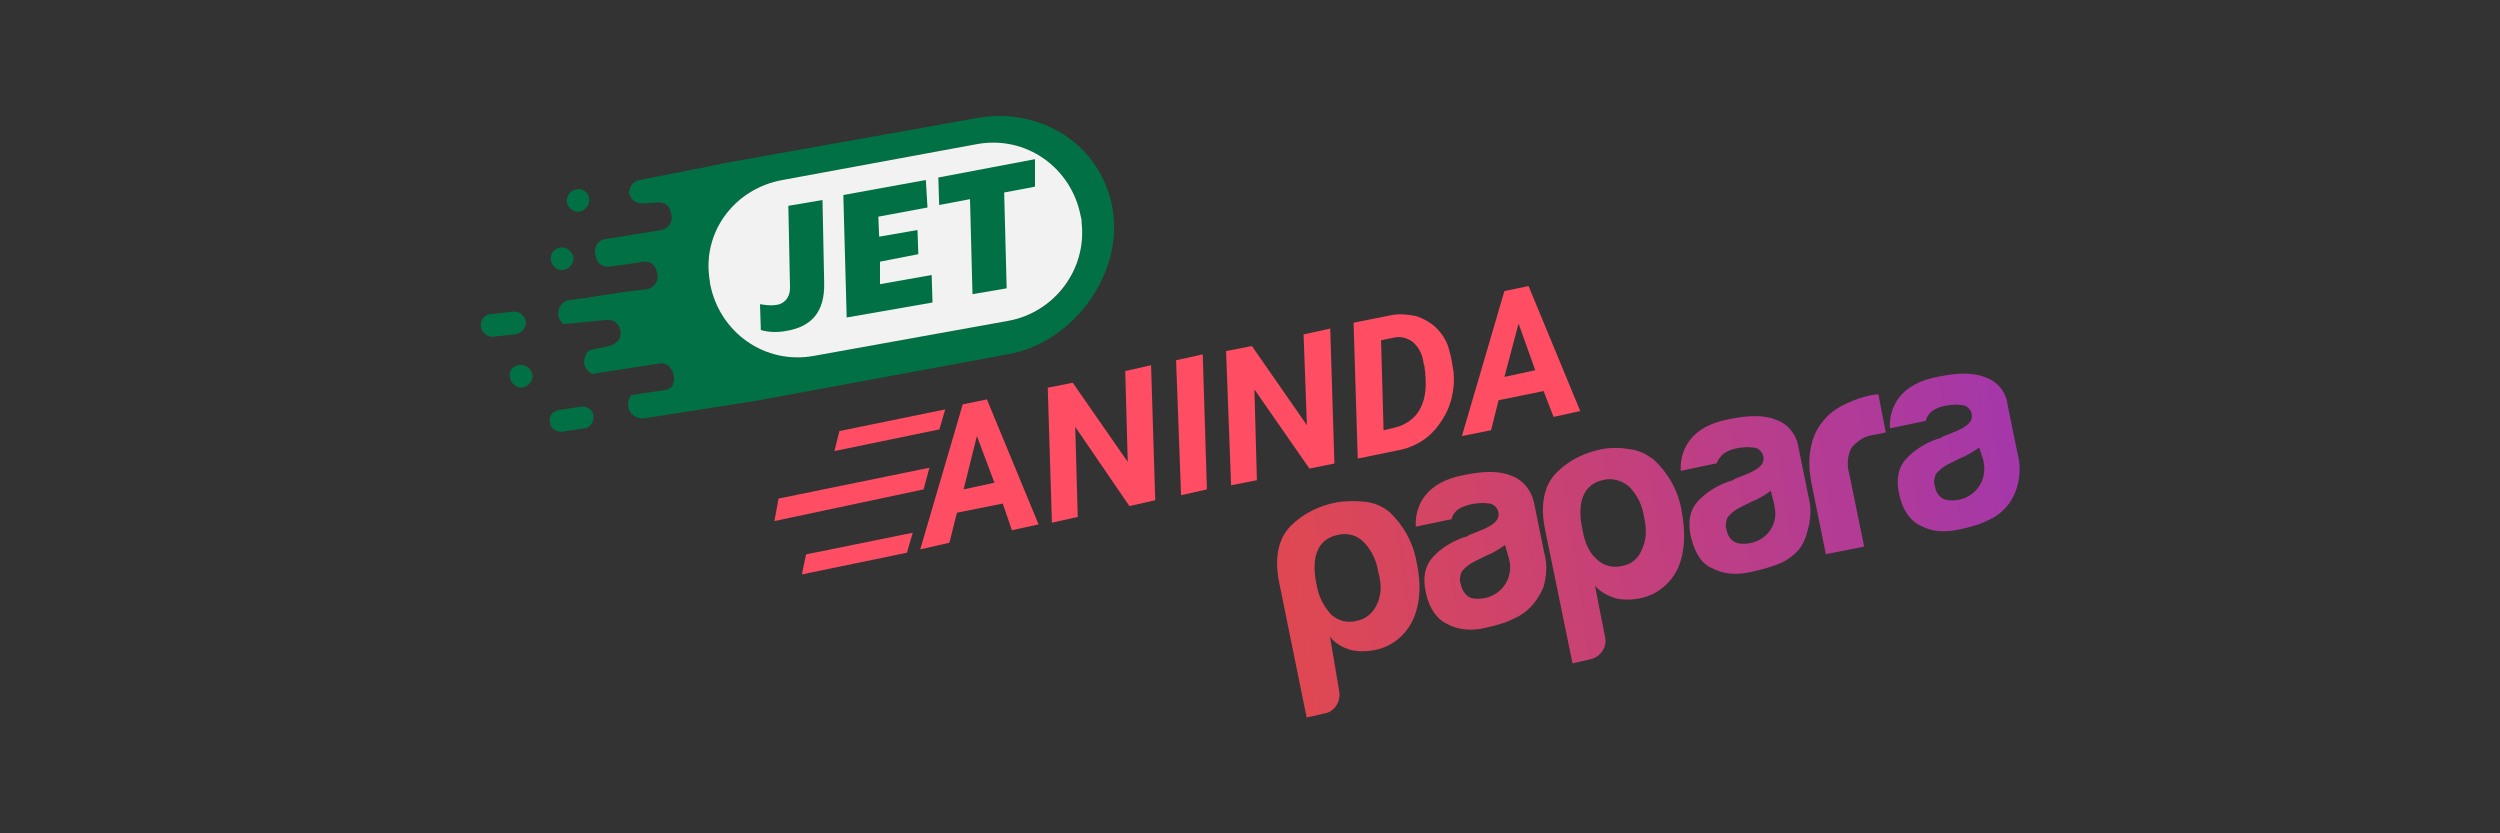
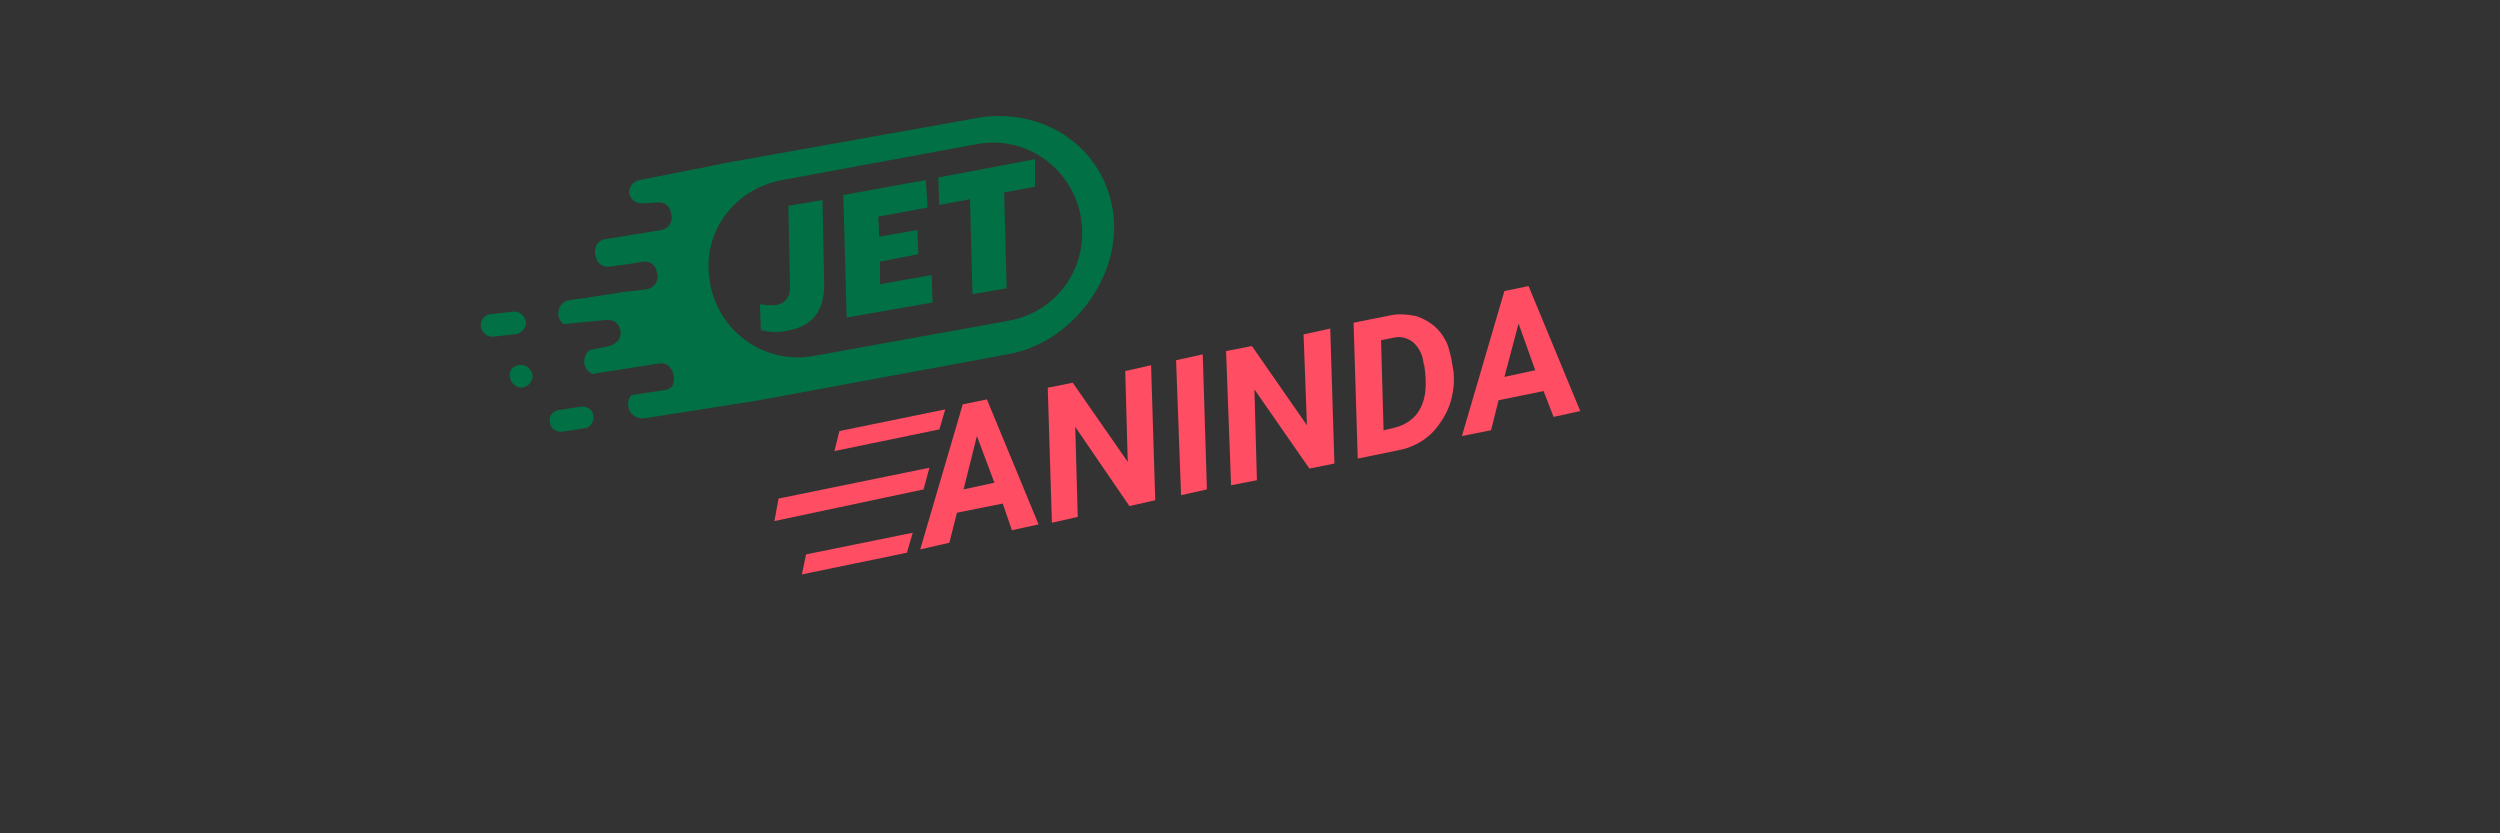
<svg xmlns="http://www.w3.org/2000/svg" version="1.1" id="Layer_1" x="0px" y="0px" viewBox="0 0 300 100" style="enable-background:new 0 0 300 100;" xml:space="preserve">
  <rect x="0" y="0" width="300" height="100" fill="#333333" stroke="none" />
  <style type="text/css">
	.st0{fill:#1C1D20;}
	.st1{fill:#FFFFFF;}
	.st2{fill:#F2493B;}
	.st3{fill:#ED312E;}
	.st4{enable-background:new    ;}
	.st5{fill:#6AC21E;}
	.st6{fill:#0876BE;}
	.st7{fill:#0E76BC;}
	.st8{fill:#F5BE0B;}
	.st9{fill:#F2682A;}
	.st10{fill:#D1CC40;}
	.st11{fill:#F05323;}
	.st12{fill:#76C480;}
	.st13{fill:#439EBE;}
	.st14{fill:#8A5782;}
	.st15{fill:#BA2357;}
	.st16{fill:#49A86A;}
	.st17{fill:#EE7345;}
	.st18{fill:#8AA83D;}
	.st19{fill:#EF4715;}
	.st20{fill:#F79345;}
	.st21{fill:#F05322;}
	.st22{fill:#F05443;}
	.st23{fill:#AF3A7A;}
	.st24{fill:#B82256;}
	.st25{fill:#DC2F64;}
	.st26{fill:#C66291;}
	.st27{fill:#F26829;}
	.st28{fill:#0476BE;}
	.st29{fill:#F5BE0C;}
	.st30{fill:#477830;}
	.st31{fill-rule:evenodd;clip-rule:evenodd;fill:url(#a_3_);}
	.st32{fill:#88C443;}
	.st33{fill:#86C440;}
	.st34{fill:url(#SVGID_1_);}
	.st35{fill-rule:evenodd;clip-rule:evenodd;fill:url(#SVGID_2_);}
	.st36{fill-rule:evenodd;clip-rule:evenodd;fill:url(#SVGID_3_);}
	.st37{fill-rule:evenodd;clip-rule:evenodd;fill:url(#SVGID_4_);}
	.st38{fill-rule:evenodd;clip-rule:evenodd;fill:url(#SVGID_5_);}
	.st39{fill-rule:evenodd;clip-rule:evenodd;fill:url(#SVGID_6_);}
	.st40{fill-rule:evenodd;clip-rule:evenodd;fill:url(#SVGID_7_);}
	.st41{fill-rule:evenodd;clip-rule:evenodd;fill:url(#SVGID_8_);}
	.st42{fill:#FF5F00;}
	.st43{fill:#EB001B;}
	.st44{fill:#F79E1B;}
	.st45{fill:#F26622;}
	.st46{fill:#FE6705;}
	.st47{fill:#8DC640;}
	.st48{fill-rule:evenodd;clip-rule:evenodd;fill:#BF9FBD;}
	.st49{fill-rule:evenodd;clip-rule:evenodd;fill:url(#SVGID_9_);}
	.st50{fill:#007E36;}
	.st51{fill:#EBEBEC;}
	.st52{fill:#056F41;}
	.st53{fill:#83BD4F;}
	.st54{fill:#E2011C;}
	.st55{fill:#028AC9;}
	.st56{fill:#3BC38B;}
	.st57{fill:#F69220;}
	.st58{fill:#FF761A;}
	.st59{fill:#51443B;}
	.st60{fill:#FFD41D;}
	.st61{fill:#F79419;}
	.st62{fill:#EAEAEA;}
	.st63{fill:#A6A4BF;}
	.st64{fill:#297133;}
	.st65{fill:#DFE0DE;}
	.st66{fill:#245E32;}
	.st67{fill:#F19600;}
	.st68{fill:#0FDB55;}
	.st69{fill:url(#Shape_14_);}
	.st70{fill:#027045;}
	.st71{fill:#F2F2F2;}
	.st72{fill:none;}
	.st73{fill:#FF4D63;}
	.st74{fill-rule:evenodd;clip-rule:evenodd;fill:url(#a_4_);}
	.st75{fill:url(#SVGID_10_);}
	.st76{fill-rule:evenodd;clip-rule:evenodd;fill:url(#SVGID_11_);}
	.st77{fill-rule:evenodd;clip-rule:evenodd;fill:url(#SVGID_12_);}
	.st78{fill-rule:evenodd;clip-rule:evenodd;fill:url(#SVGID_13_);}
	.st79{fill-rule:evenodd;clip-rule:evenodd;fill:url(#SVGID_14_);}
	.st80{fill-rule:evenodd;clip-rule:evenodd;fill:url(#SVGID_15_);}
	.st81{fill-rule:evenodd;clip-rule:evenodd;fill:url(#SVGID_16_);}
	.st82{fill-rule:evenodd;clip-rule:evenodd;fill:url(#SVGID_17_);}
	.st83{fill-rule:evenodd;clip-rule:evenodd;fill:url(#SVGID_18_);}
	.st84{fill:url(#Shape_15_);}
</style>
  <g id="Layer_1-2_19_" transform="translate(79, 22)">
    <linearGradient id="Shape_14_" gradientUnits="userSpaceOnUse" x1="-2141.44" y1="219.923" x2="-2140.14" y2="220.011" gradientTransform="matrix(68.522 0 0 -31.649 146810.906 7005.137)">
      <stop offset="0" style="stop-color:#DF4853" />
      <stop offset="1" style="stop-color:#A437AA" />
    </linearGradient>
-     <path id="Shape" class="st69" d="M81.7,60.9c0.1,0.6,0,1.2-0.3,1.7c-0.3,0.5-0.8,0.9-1.4,1l-2.2,0.5l-3.3-16.2   c-0.6-3-0.1-5.3,1.4-6.8c1.5-1.5,3.4-2.4,5.4-2.8c1.1-0.2,2.3-0.2,3.4-0.1c1.1,0.1,2.1,0.5,3,1.2c1.7,1.6,2.9,3.7,3.3,6.1   c0.6,2.7,0.4,5.1-0.5,7c-0.9,1.8-2.5,3.1-4.5,3.5c-1,0.2-2,0.2-2.9,0c-1-0.3-1.9-0.8-2.5-1.6L81.7,60.9z M86.4,46.7   c-0.2-1.4-0.8-2.7-1.8-3.7c-0.8-0.8-2-1.1-3.1-0.8c-1.1,0.2-2,0.9-2.4,1.9c-0.4,0.9-0.5,2.3-0.1,4.1c0.2,1.3,0.8,2.5,1.7,3.5   c0.8,0.8,2,1.1,3.1,0.8c1.1-0.2,1.9-0.9,2.4-1.9C86.8,49.4,86.8,48,86.4,46.7L86.4,46.7z M104.3,51.2c-0.8,0.7-1.7,1.1-2.7,1.5   c-0.9,0.3-1.7,0.5-2.6,0.7c-1.5,0.3-3,0.2-4.3-0.5c-1.3-0.6-2.2-1.9-2.6-3.8c-0.4-1.8-0.1-3.2,0.8-4.2c1-1.1,2.3-1.9,3.7-2.4   c0.3-0.1,0.5-0.1,0.7-0.3c0.3-0.1,0.7-0.3,1-0.4c1.9-0.7,2.7-1.4,2.5-2.3c-0.1-0.7-0.7-1.1-1.3-1.1c-0.6-0.1-1.3,0-1.9,0.1   c-0.5,0.1-1.1,0.3-1.6,0.6c-0.4,0.3-0.7,0.7-0.8,1.2l-4.3,0.9c-0.1-1.3,0.3-2.7,1.1-3.7c0.9-1.2,2.5-2.1,4.7-2.5   c2.4-0.5,4.3-0.5,5.7,0.1c1.4,0.5,2.4,1.8,2.7,3.3l1.2,5.9c0.4,1.4,0.3,2.9-0.1,4.2C105.7,49.6,105.1,50.5,104.3,51.2L104.3,51.2z    M101.6,43.4c-0.7,0.5-1.5,1-2.3,1.3l-1.4,0.7c-0.6,0.3-1.1,0.7-1.5,1.2c-0.2,0.5-0.3,1-0.1,1.5c0.1,0.6,0.4,1.1,0.9,1.5   c0.5,0.3,1.2,0.3,1.8,0.2c2-0.3,3.4-2.1,3.2-4.1c0-0.2-0.1-0.4-0.1-0.6L101.6,43.4z M113.6,54.4c0.3,1.2-0.5,2.4-1.7,2.7l-2.2,0.5   l-3.3-16.1c-0.6-3-0.1-5.3,1.4-6.8c1.5-1.5,3.4-2.4,5.4-2.8c1.1-0.2,2.3-0.2,3.3,0c1.1,0.1,2.1,0.6,3,1.3c1.7,1.6,2.9,3.7,3.3,6.1   c0.5,2.7,0.4,5-0.5,7c-0.9,1.8-2.5,3.1-4.5,3.5c-1,0.2-2,0.2-2.9,0c-1-0.3-1.9-0.8-2.5-1.5L113.6,54.4z M118.3,40.1   c-0.2-1.4-0.8-2.7-1.8-3.7c-0.8-0.7-2-1.1-3.1-0.8c-1.1,0.2-2,0.9-2.4,1.9c-0.4,0.9-0.5,2.3-0.1,4.1c0.3,1.7,0.9,2.8,1.7,3.5   c0.8,0.8,2,1.1,3.1,0.8c1.1-0.2,1.9-0.9,2.3-1.9C118.6,42.8,118.6,41.4,118.3,40.1L118.3,40.1z M136.2,44.6   c-0.8,0.7-1.7,1.1-2.7,1.4c-0.9,0.3-1.7,0.5-2.7,0.7c-1.5,0.3-3,0.2-4.3-0.5c-1.3-0.5-2.1-1.8-2.6-3.8c-0.4-1.8-0.1-3.2,0.8-4.2   c1-1.1,2.3-1.9,3.7-2.4c0.3-0.1,0.5-0.1,0.7-0.3c0.3-0.1,0.7-0.3,1-0.4c1.9-0.7,2.7-1.4,2.5-2.3c-0.1-0.6-0.6-1.1-1.3-1.1   c-0.7-0.1-1.3,0-1.9,0.1c-0.5,0.1-1.1,0.3-1.5,0.6c-0.4,0.3-0.7,0.7-0.9,1.2l-4.3,0.9c-0.1-1.3,0.3-2.7,1.1-3.7   c0.9-1.2,2.5-2.1,4.7-2.5c2.4-0.5,4.3-0.5,5.7,0.1c1.4,0.5,2.4,1.8,2.6,3.2l1.2,5.9c0.4,1.4,0.3,2.9-0.1,4.2   C137.6,43,137,44,136.2,44.6L136.2,44.6z M133.5,36.9c-0.7,0.5-1.5,1-2.3,1.3l-1.4,0.7c-0.6,0.3-1.1,0.7-1.5,1.2   c-0.2,0.5-0.3,1-0.1,1.5c0.1,0.6,0.4,1.1,0.9,1.4c0.5,0.3,1.2,0.3,1.8,0.2c2-0.3,3.4-2.1,3.1-4.1l0,0c0-0.2-0.1-0.4-0.1-0.6   L133.5,36.9z M140.1,44.5l-1.7-8.4c-0.3-1.5-0.4-2.9-0.1-4.4c0.2-1.1,0.7-2.3,1.5-3.2c0.7-0.9,1.6-1.5,2.6-2   c1.1-0.5,2.1-0.9,3.3-1.1l0.7-0.1l0.9,4.6l-1.5,0.3c-1,0.1-1.9,0.7-2.6,1.5c-0.5,0.9-0.6,2.1-0.3,3.1l1.8,8.8L140.1,44.5   L140.1,44.5z M161.2,39.4c-0.8,0.7-1.7,1.1-2.7,1.5c-0.9,0.3-1.7,0.5-2.7,0.7c-1.5,0.3-3,0.2-4.3-0.5c-1.3-0.6-2.2-1.9-2.6-3.8   c-0.4-1.8-0.1-3.2,0.8-4.2c1-1.1,2.3-1.9,3.7-2.4c0.3-0.1,0.5-0.1,0.7-0.3c0.3-0.1,0.7-0.3,1-0.4c1.9-0.7,2.7-1.4,2.5-2.3   c-0.1-0.6-0.6-1.1-1.3-1.1c-0.7-0.1-1.3,0-1.9,0.1c-0.5,0.1-1.1,0.3-1.5,0.6c-0.4,0.3-0.7,0.7-0.8,1.2l-4.3,0.9   c-0.1-1.3,0.3-2.7,1.1-3.7c0.9-1.2,2.5-2.1,4.7-2.5c2.4-0.5,4.3-0.5,5.7,0.1c1.4,0.5,2.4,1.7,2.6,3.2l1.2,5.9   c0.4,1.4,0.3,2.9-0.1,4.2C162.6,37.8,162,38.7,161.2,39.4L161.2,39.4z M158.5,31.7c-0.7,0.5-1.5,1-2.3,1.3l-1.4,0.7   c-0.6,0.3-1.1,0.7-1.5,1.2c-0.2,0.5-0.3,1-0.1,1.5c0.1,0.6,0.4,1.1,0.9,1.4c0.5,0.3,1.2,0.3,1.8,0.2c2-0.3,3.4-2.1,3.2-4.1   c0-0.2-0.1-0.5-0.1-0.7L158.5,31.7z" />
    <g id="Group">
      <g>
        <path id="Shape_9_" class="st70" d="M-5.1,19.1c-0.3,0.3-0.7,0.4-1.1,0.5L-8.2,20l0,0c-0.5,0.3-0.7,0.9-0.7,1.5v0.1     c0.1,0.6,0.5,1.1,1.1,1.3c0.1,0,0.2-0.1,0.3-0.1l7.7-1.2h0.2c0.2,0,0.3,0,0.5,0.1c0.1,0.1,0.3,0.1,0.4,0.3c0.5,0.5,0.7,1.3,0.5,2     l-0.1,0.3l0,0c-0.3,0.3-0.6,0.5-0.9,0.5l-4,0.6l0,0c-0.3,0.3-0.5,0.8-0.4,1.3v0.1c0.1,0.9,1,1.5,1.9,1.4l13.4-2.1l28.7-5.3     l2.1-0.4l0,0c7.8-1.7,13.6-10.2,11.9-17.9c-1.5-7-8-11.2-15-10.5c-0.3,0-0.6,0.1-0.8,0.1L7.8-2.4L6.4-2.1l-8.6,1.7     C-3-0.3-3.5,0.4-3.5,1.1v0.1C-3.3,2-2.6,2.5-1.8,2.4l0,0l1.7-0.1c0.8-0.1,1.5,0.4,1.6,1.2l0,0l0.1,0.4c0.1,0.8-0.4,1.5-1.2,1.7     l0,0l-3.7,0.6l0,0l-3.1,0.5c-0.8,0.1-1.3,0.9-1.2,1.7l0.1,0.4c0.1,0.8,0.9,1.3,1.6,1.2l0,0l2.2-0.3l1.9-0.3     c0.8-0.1,1.5,0.4,1.6,1.2l0,0l0.1,0.4c0.1,0.8-0.4,1.5-1.2,1.7l-0.8,0.1L-3.9,13l-4.5,0.7c-0.3,0.1-0.5,0.1-0.8,0.1l-1.4,0.2     c-0.9,0.1-1.5,0.9-1.4,1.8v0.1c0.1,0.4,0.3,0.7,0.6,1l5.1-0.5c0.3,0,0.6,0,0.9,0.1c0.8,0.4,1.1,1.4,0.7,2.2     c-0.1,0.1-0.1,0.2-0.2,0.3C-5,19-5.1,19.1-5.1,19.1L-5.1,19.1z M42,16.5l-23.3,4.2c-5.9,1.1-11.4-2.8-12.5-8.7     c0-0.3-0.1-0.6-0.1-0.8C5.4,5.6,9.3,0.6,14.9-0.4l23.3-4.3C44.1-5.8,49.6-1.9,50.7,4c0,0.3,0.1,0.6,0.1,0.8     C51.4,10.5,47.6,15.5,42,16.5L42,16.5z" />
-         <path id="Path" class="st70" d="M50.8,4.8c0.6,5.6-3.3,10.7-8.8,11.7l-23.3,4.2c-5.9,1.1-11.4-2.8-12.5-8.7     c0-0.3-0.1-0.6-0.1-0.8C5.4,5.6,9.3,0.6,14.9-0.4l23.3-4.3C44.1-5.8,49.6-1.9,50.7,4C50.8,4.3,50.8,4.6,50.8,4.8z" />
-         <path id="Path_1_" class="st70" d="M-9.7,0.7L-9.7,0.7C-9,0.6-8.3,1.2-8.3,1.9l0,0c0.1,0.7-0.5,1.4-1.2,1.5l0,0     c-0.7,0.1-1.4-0.5-1.5-1.2l0,0C-11,1.4-10.5,0.8-9.7,0.7z" />
-         <path id="Path_2_" class="st70" d="M-11.7,7.7L-11.7,7.7c0.7-0.1,1.4,0.5,1.5,1.2l0,0c0.1,0.7-0.5,1.4-1.2,1.5l0,0     c-0.7,0.1-1.4-0.5-1.5-1.2l0,0C-13,8.4-12.5,7.8-11.7,7.7z" />
        <path id="Path_3_" class="st70" d="M-16.6,21.8L-16.6,21.8c0.7-0.1,1.4,0.5,1.5,1.2l0,0c0.1,0.7-0.5,1.4-1.2,1.5l0,0     c-0.7,0.1-1.4-0.5-1.5-1.2l0,0C-18,22.5-17.4,21.8-16.6,21.8z" />
        <path id="Path_4_" class="st70" d="M-20.1,15.7l2.7-0.3c0.7-0.1,1.4,0.5,1.5,1.2l0,0c0.1,0.7-0.5,1.4-1.2,1.5l-2.7,0.3     c-0.7,0.1-1.4-0.5-1.5-1.2l0,0C-21.4,16.4-20.8,15.7-20.1,15.7z" />
        <path id="Path_5_" class="st70" d="M-11.9,27.2l2.6-0.4c0.7-0.1,1.5,0.4,1.5,1.1l0,0c0.1,0.7-0.4,1.5-1.1,1.5l-2.6,0.4     c-0.7,0.1-1.5-0.4-1.5-1.1l0,0C-13.2,28-12.7,27.3-11.9,27.2z" />
-         <path id="Path_6_" class="st71" d="M50.8,4.8c0.6,5.6-3.3,10.7-8.8,11.7l-23.3,4.2c-5.9,1.1-11.4-2.8-12.5-8.7     c0-0.3-0.1-0.6-0.1-0.8C5.4,5.6,9.3,0.6,14.9-0.4l23.3-4.3C44.1-5.8,49.6-1.9,50.7,4C50.8,4.3,50.8,4.6,50.8,4.8z" />
        <path id="Path_7_" class="st70" d="M12.3,17.6l-0.1-3.1c0.6,0.1,1.3,0.2,1.9,0.1c1-0.1,1.7-0.9,1.7-2l0,0l0,0c0-0.1,0-0.1,0-0.1     l-0.2-9.8l4.1-0.7l0.2,9.9c0.1,3.5-1.5,5.3-4.5,5.8C14.4,17.9,13.3,17.9,12.3,17.6z" />
      </g>
      <polygon id="Path_8_" class="st70" points="22.2,1.4 32.1,-0.4 32.3,2.9 26.4,4 26.5,6.4 31.1,5.6 31.2,8.5 26.6,9.4 26.6,12.1     32.8,11 32.9,14.3 22.6,16.1   " />
      <polygon id="Path_9_" class="st70" points="37.4,1.9 33.7,2.6 33.6,-0.7 45.2,-2.9 45.2,0.4 41.5,1.1 41.8,12.6 37.7,13.3   " />
    </g>
    <line id="Path_10_" class="st72" x1="95.1" y1="28.9" x2="94.6" y2="30.9" />
    <line id="Path_11_" class="st72" x1="86.6" y1="36.1" x2="86" y2="37.9" />
    <g id="Group_3_" transform="translate(27.229, 15.927)">
      <path id="Shape_8_" class="st73" d="M14.1,22.5l-5.5,1.1l-0.9,3.6L4.2,28l5.1-17.4l2.9-0.6l6.2,15l-3.2,0.7L14.1,22.5z M9.4,20.8    l3.7-0.8L11,14.4L9.4,20.8z" />
      <polygon id="Path_12_" class="st73" points="32.4,22.1 29.3,22.8 22.8,13.3 23.1,24.1 20,24.8 19.5,8.6 22.5,8 29.1,17.5     28.8,6.6 31.9,5.9   " />
      <polygon id="Path_13_" class="st73" points="38.6,20.8 35.5,21.5 34.9,5.3 38.1,4.6   " />
      <polygon id="Path_14_" class="st73" points="53.9,17.7 50.9,18.3 44.3,8.8 44.6,19.7 41.5,20.3 40.9,4.2 44,3.6 50.6,13.1     50.2,2.2 53.4,1.5   " />
      <path id="Shape_7_" class="st73" d="M56.7,17.1L56.2,0.8l4.5-0.9c1-0.2,2-0.1,3,0.1c0.9,0.3,1.8,0.8,2.5,1.5    c0.7,0.7,1.3,1.7,1.5,2.7c0.2,0.6,0.3,1.3,0.4,1.9l0.1,0.6c0.2,2.1-0.3,4.3-1.6,6.1c-1.1,1.7-2.9,2.9-5,3.3L56.7,17.1z M59.5,2.9    l0.3,10.8l1.3-0.3c1.3-0.3,2.5-1.1,3.1-2.3c0.7-1.3,0.8-2.9,0.5-5.1l-0.1-0.3c-0.1-1-0.5-1.9-1.3-2.6c-0.7-0.5-1.5-0.7-2.3-0.5    L59.5,2.9z" />
      <path id="Shape_6_" class="st73" d="M79,9l-5.4,1.1l-0.9,3.6l-3.5,0.7l5.1-17.4l2.9-0.6l6.2,15l-3.2,0.7L79,9z M74.3,7.3L78,6.5    L76,0.9L74.3,7.3z" />
      <polygon id="Path_15_" class="st73" points="7.2,11.2 6.5,13.6 -6.1,16.2 -5.5,13.8   " />
      <polygon id="Path_16_" class="st73" points="3.3,26 2.6,28.4 -10,31 -9.5,28.6   " />
      <polygon id="Path_17_" class="st73" points="5.3,18.2 4.6,20.8 -13.3,24.6 -12.8,21.9   " />
      <line id="Path_18_" class="st72" x1="7.2" y1="11.2" x2="6.5" y2="13.6" />
    </g>
  </g>
</svg>